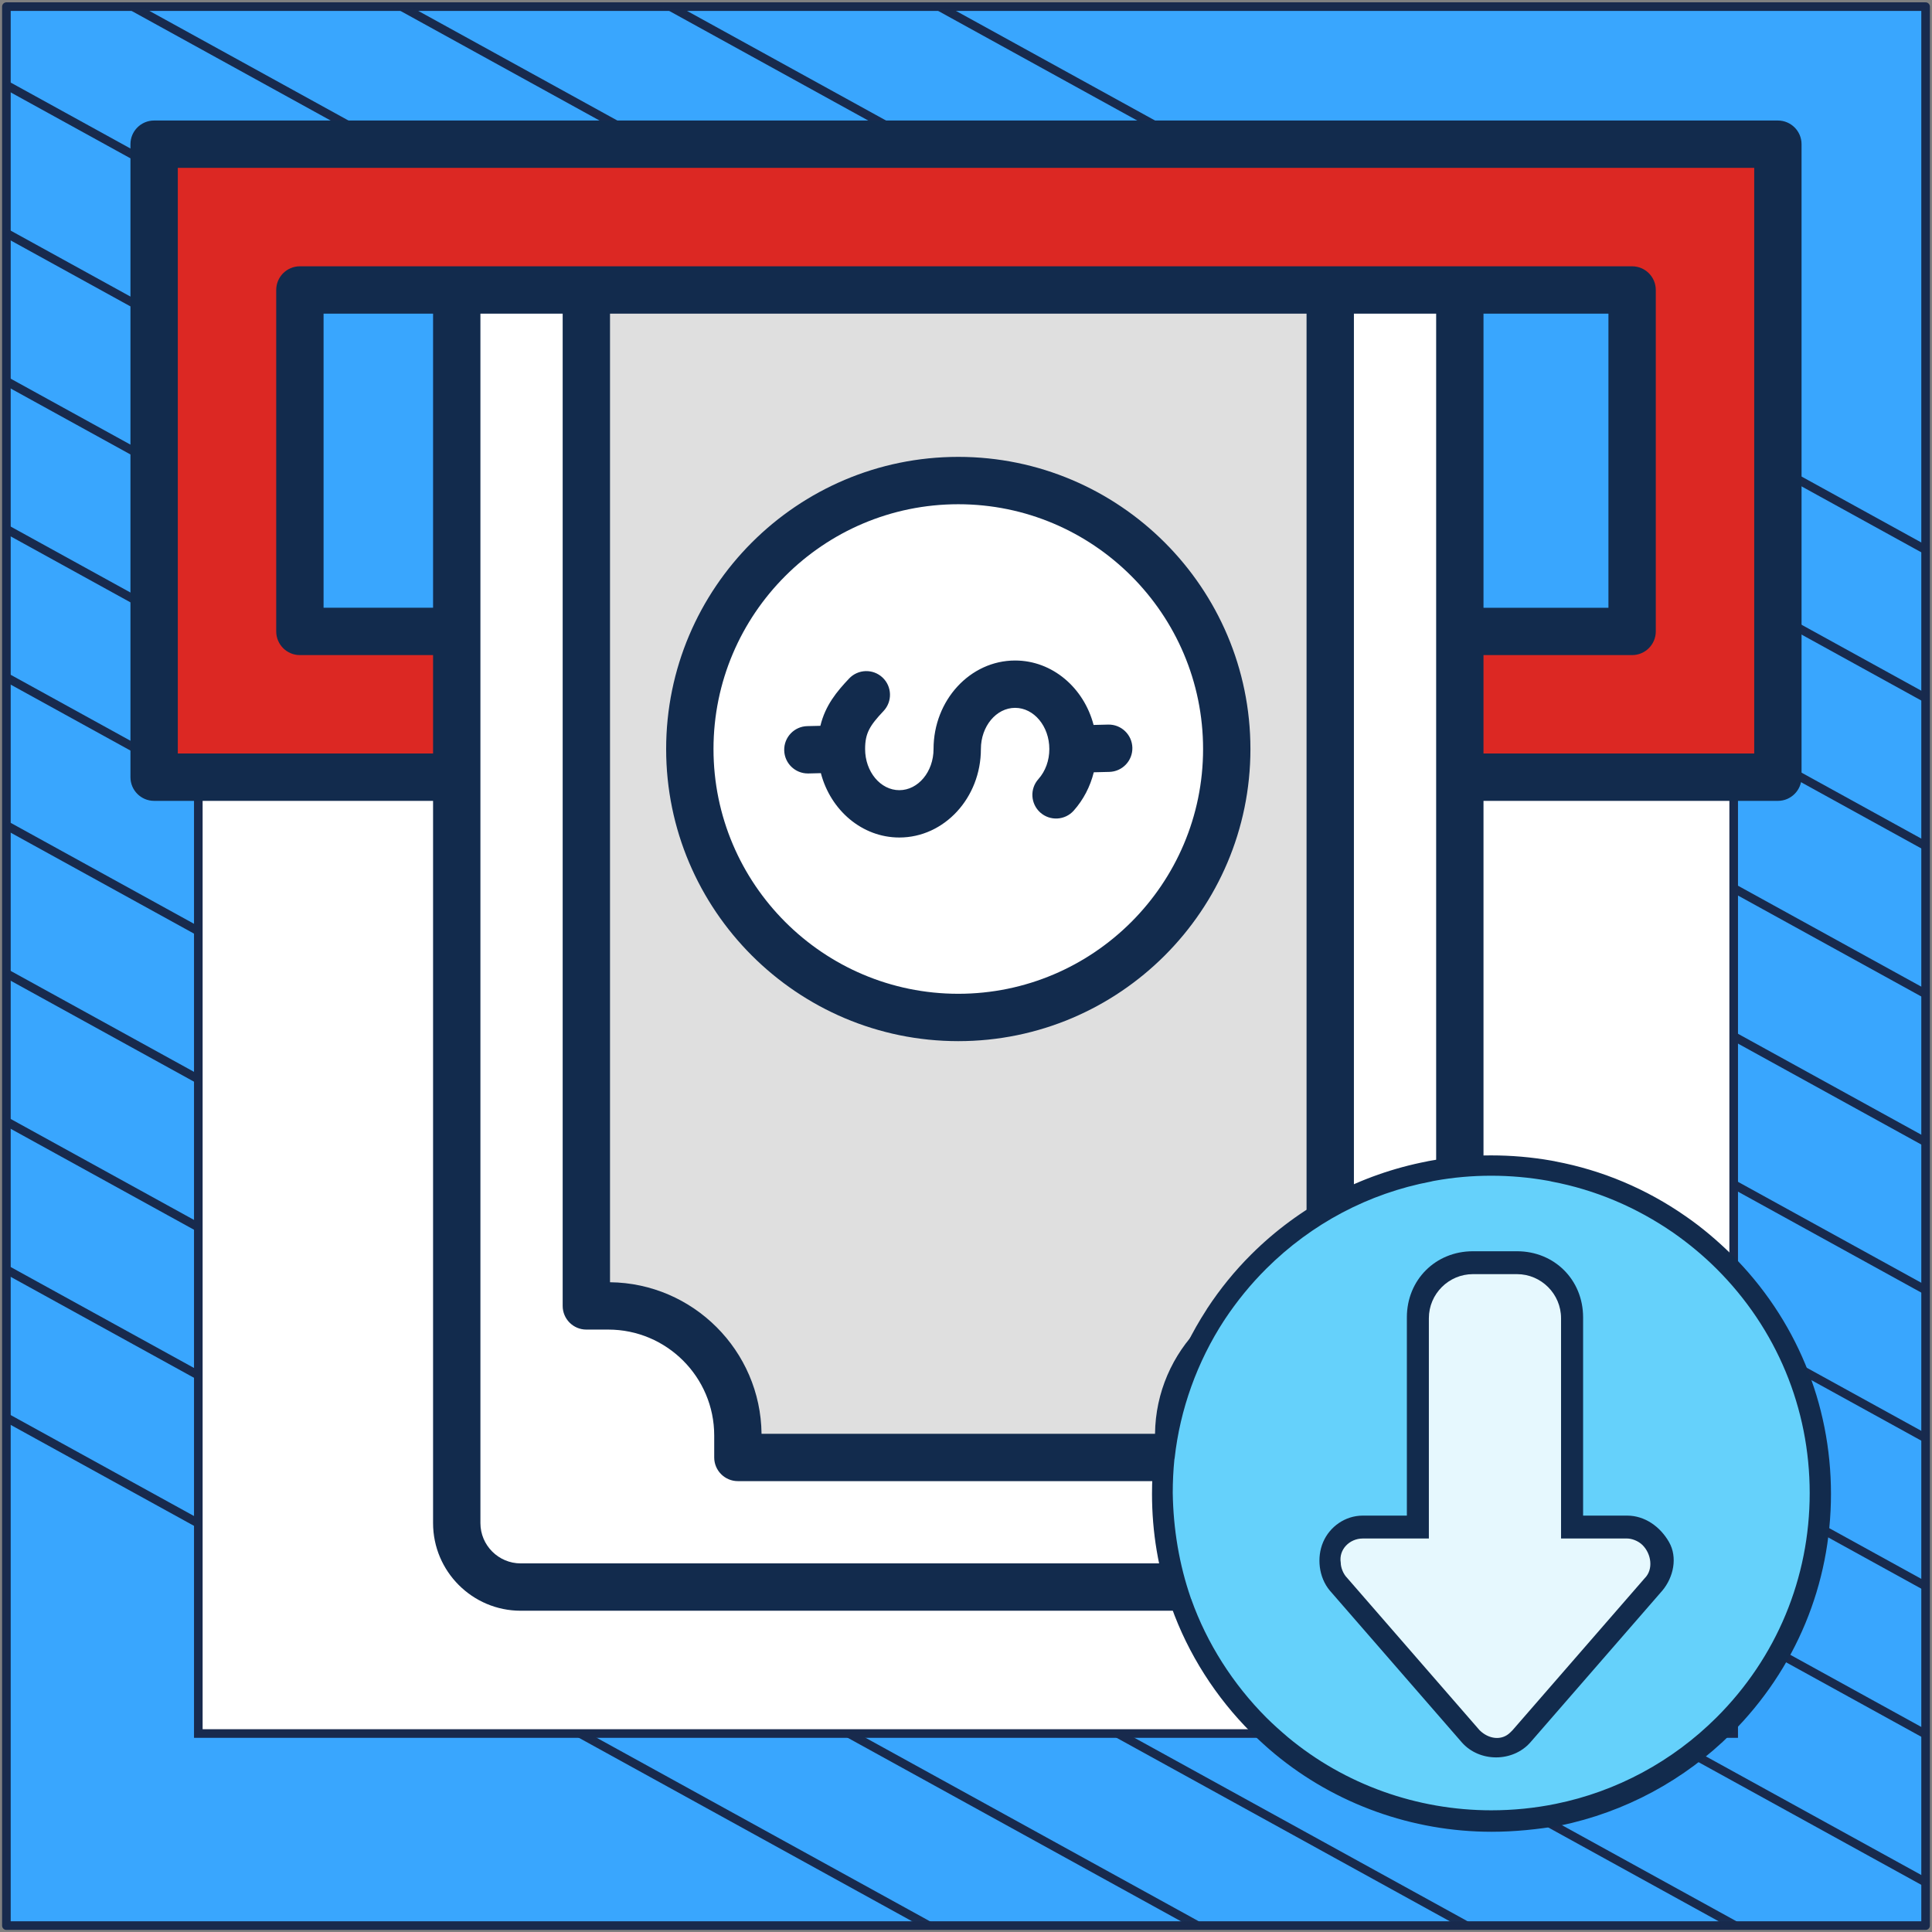
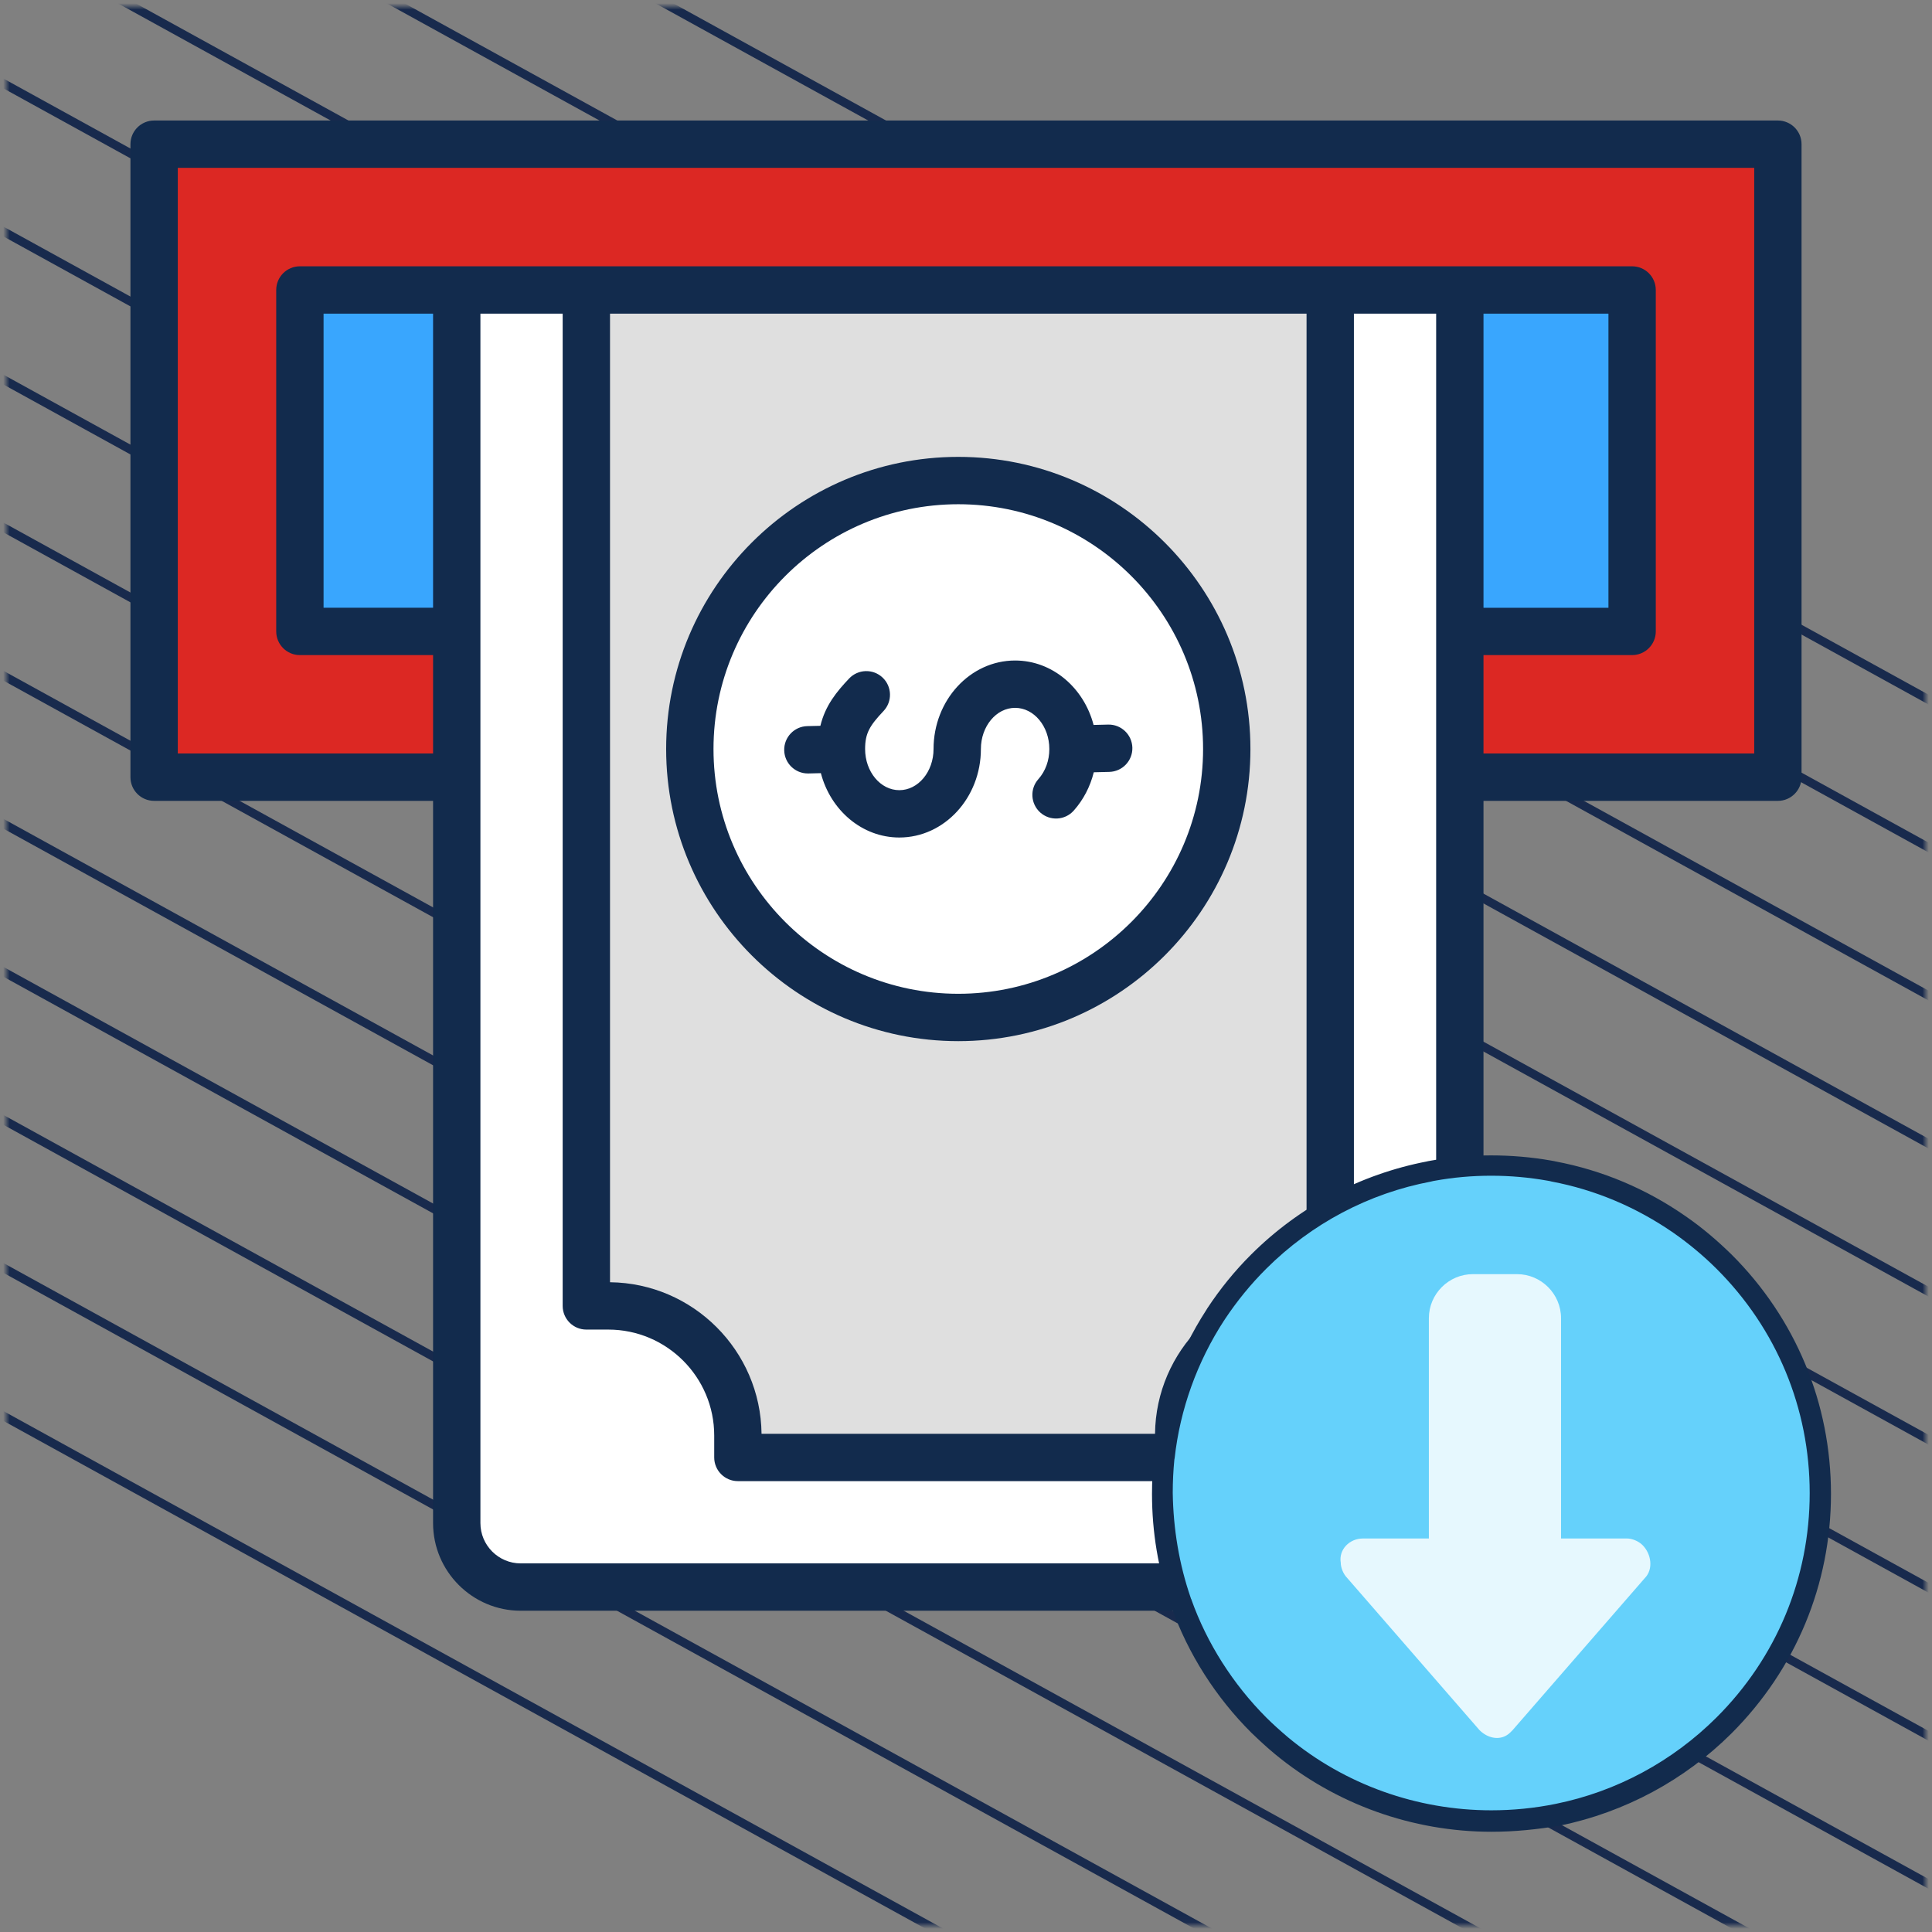
<svg xmlns="http://www.w3.org/2000/svg" width="302" height="302" viewBox="0 0 302 302" fill="none">
  <rect x="0" y="0" width="302" height="302" fill="#808080" stroke="none" />
-   <path d="M301 1.038H1V301H301V1.038Z" fill="#39A6FE" stroke="#182A4D" stroke-width="1.346" stroke-linejoin="round" />
  <mask id="mask0_4_1214" style="mask-type:luminance" maskUnits="userSpaceOnUse" x="1" y="1" width="300" height="300">
    <path d="M301 1H1V300.962H301V1Z" fill="white" />
  </mask>
  <g mask="url(#mask0_4_1214)">
    <path d="M-285.023 64.085L219.795 342.085" stroke="#182A4D" stroke-width="1.346" stroke-miterlimit="10" />
    <path d="M-263.954 52.544L240.932 330.581" stroke="#182A4D" stroke-width="1.346" stroke-miterlimit="10" />
    <path d="M-242.819 41.04L261.999 319.04" stroke="#182A4D" stroke-width="1.346" stroke-miterlimit="10" />
    <path d="M-221.682 29.536L283.136 307.536" stroke="#182A4D" stroke-width="1.346" stroke-miterlimit="10" />
    <path d="M-200.545 18.032L304.272 296.032" stroke="#182A4D" stroke-width="1.346" stroke-miterlimit="10" />
    <path d="M-179.41 6.528L325.409 284.528" stroke="#182A4D" stroke-width="1.346" stroke-miterlimit="10" />
    <path d="M-158.273 -5.014L346.545 273.024" stroke="#182A4D" stroke-width="1.346" stroke-miterlimit="10" />
    <path d="M-137.205 -16.517L367.613 261.483" stroke="#182A4D" stroke-width="1.346" stroke-miterlimit="10" />
    <path d="M-116.069 -28.021L388.749 249.979" stroke="#182A4D" stroke-width="1.346" stroke-miterlimit="10" />
    <path d="M-94.932 -39.525L409.886 238.475" stroke="#182A4D" stroke-width="1.346" stroke-miterlimit="10" />
    <path d="M-73.796 -51.029L431.023 226.971" stroke="#182A4D" stroke-width="1.346" stroke-miterlimit="10" />
    <path d="M-52.659 -62.533L452.159 215.467" stroke="#182A4D" stroke-width="1.346" stroke-miterlimit="10" />
    <path d="M-31.591 -74.075L473.227 203.963" stroke="#182A4D" stroke-width="1.346" stroke-miterlimit="10" />
-     <path d="M-10.454 -85.579L494.363 192.422" stroke="#182A4D" stroke-width="1.346" stroke-miterlimit="10" />
  </g>
-   <path d="M271 31H31V270.975H271V31Z" fill="white" stroke="#182A4D" stroke-width="1.346" stroke-miterlimit="10" />
  <path fill-rule="evenodd" clip-rule="evenodd" d="M34.663 22.561H267.336C273.16 22.561 277.909 27.31 277.909 33.134V110.934C277.909 116.756 273.161 121.506 267.338 121.507C214.227 121.507 86.941 121.507 34.659 121.507C28.837 121.504 24.091 116.756 24.091 110.934V33.134C24.09 27.31 28.84 22.561 34.663 22.561Z" fill="#DC2823" />
  <path fill-rule="evenodd" clip-rule="evenodd" d="M46.877 45.347H255.122V98.72H46.877V45.347Z" fill="#39A6FE" />
  <path fill-rule="evenodd" clip-rule="evenodd" d="M229.07 45.347V238.102C229.07 243.586 224.597 248.059 219.114 248.059H82.886C77.402 248.059 72.929 243.586 72.929 238.102V45.347H229.07Z" fill="white" />
  <path fill-rule="evenodd" clip-rule="evenodd" d="M208.897 45.347V198.369C208.897 201.494 206.552 204.086 203.443 204.397C193.928 205.352 186.363 212.916 185.409 222.431C185.097 225.54 182.505 227.885 179.381 227.885H122.619C119.495 227.885 116.903 225.54 116.591 222.431C115.637 212.917 108.072 205.352 98.558 204.397C95.449 204.086 93.103 201.494 93.103 198.369V45.347H208.897Z" fill="#DFDFDF" />
  <path d="M189.671 133.637C198.51 112.312 188.388 87.858 167.063 79.019C145.737 70.179 121.283 80.301 112.444 101.627C103.604 122.952 113.726 147.406 135.052 156.245C156.378 165.085 180.831 154.963 189.671 133.637Z" fill="white" />
  <path fill-rule="evenodd" clip-rule="evenodd" d="M122.584 117.294C122.534 115.246 124.15 113.55 126.194 113.503L128.237 113.456C129.013 110.251 130.795 108.11 132.726 106.065C134.128 104.58 136.47 104.51 137.958 105.911C139.444 107.311 139.512 109.659 138.109 111.145C135.948 113.433 135.229 114.612 135.229 117.083C135.229 120.63 137.628 123.516 140.578 123.516C143.528 123.516 145.927 120.63 145.927 117.083C145.927 109.453 151.648 103.247 158.677 103.247C164.505 103.247 169.428 107.513 170.944 113.319L173.216 113.264C175.255 113.212 176.955 114.829 177.005 116.876C177.054 118.916 175.437 120.612 173.394 120.659L170.973 120.719C170.416 122.955 169.355 125.01 167.837 126.714C166.476 128.237 164.136 128.368 162.611 127.01C161.087 125.644 160.954 123.309 162.316 121.786C163.419 120.549 164.026 118.878 164.026 117.082C164.026 113.535 161.627 110.647 158.676 110.647C155.728 110.647 153.328 113.535 153.328 117.082C153.328 124.709 147.609 130.915 140.577 130.915C134.753 130.915 129.831 126.654 128.314 120.856L126.372 120.903C126.341 120.903 126.311 120.903 126.28 120.903C124.279 120.903 122.632 119.306 122.584 117.294ZM149.794 78.819C128.695 78.819 111.53 95.983 111.53 117.082C111.53 138.179 128.695 155.343 149.794 155.343C170.893 155.343 188.059 138.179 188.059 117.082C188.059 95.983 170.893 78.819 149.794 78.819ZM149.794 162.747C174.974 162.747 195.46 142.262 195.46 117.083C195.46 91.904 174.974 71.416 149.794 71.416C124.614 71.416 104.128 91.904 104.128 117.083C104.128 142.261 124.614 162.747 149.794 162.747ZM274.209 117.784V26.239H27.793V117.784H67.695V102.401H46.878C44.834 102.401 43.177 100.741 43.177 98.699V45.329C43.177 43.282 44.834 41.627 46.878 41.627H255.123C257.167 41.627 258.824 43.282 258.824 45.329V98.7C258.824 100.742 257.167 102.401 255.123 102.401H231.893V117.784H274.209V117.784ZM231.893 49.028H251.423V95.001H231.893V49.028ZM95.355 49.028V200.433C108.35 200.577 118.897 211.122 119.041 224.122H180.547C180.691 211.122 191.237 200.577 204.234 200.433V49.028H95.355ZM224.492 238.082V49.028H211.636V204.134C211.636 206.174 209.979 207.833 207.934 207.833H204.504C195.374 207.833 187.947 215.261 187.947 224.39V227.823C187.947 229.863 186.29 231.522 184.246 231.522H115.342C113.298 231.522 111.642 229.863 111.642 227.823V224.39C111.642 215.261 104.215 207.833 95.085 207.833H91.654C89.611 207.833 87.954 206.174 87.954 204.134V49.028H75.096V238.082C75.096 241.552 77.922 244.381 81.394 244.381H218.194C221.666 244.381 224.492 241.552 224.492 238.082ZM67.695 95H50.579V49.028H67.695V95ZM277.91 18.839H24.091C22.047 18.839 20.391 20.498 20.391 22.538V121.485C20.391 123.529 22.047 125.186 24.091 125.186H67.695V238.081C67.695 245.631 73.84 251.781 81.394 251.781H218.194C225.747 251.781 231.893 245.631 231.893 238.081V125.187H277.91C279.952 125.187 281.609 123.53 281.609 121.485V22.538C281.609 20.498 279.952 18.839 277.91 18.839Z" fill="#122B4D" />
  <path d="M285.342 233.469C285.342 262.051 262.27 285.123 233.688 285.123C231.966 285.123 230.589 285.123 228.867 284.778C208.894 283.057 191.676 269.627 184.789 250.687C182.723 245.177 181.69 239.323 181.69 233.469C181.69 204.887 204.762 181.815 233.344 181.815H236.787C264.336 183.881 285.342 206.264 285.342 233.469Z" fill="#65D1FB" />
-   <path d="M254.35 236.912H247.462V205.92C247.462 200.066 242.986 195.589 237.132 195.589H230.244C224.39 195.589 219.914 200.066 219.914 205.92V236.912H213.026C210.272 236.912 207.861 238.634 206.828 241.045C205.795 243.455 206.139 246.554 207.861 248.621L228.523 272.381C231.277 275.481 236.443 275.481 239.198 272.381L259.859 248.621C261.581 246.554 262.27 243.455 260.892 241.045C259.515 238.634 257.104 236.912 254.35 236.912ZM233.688 267.905L213.026 243.8H223.357C225.423 243.8 226.801 242.422 226.801 240.356V205.92C226.801 203.854 228.178 202.476 230.244 202.476H237.132C239.198 202.476 240.575 203.854 240.575 205.92V240.356C240.575 242.422 241.953 243.8 244.019 243.8H254.35L233.688 267.905Z" fill="#122B4D" />
  <path d="M254.345 240.491H244.014V206.055C244.014 202.267 240.915 199.167 237.127 199.167H230.24C226.452 199.167 223.353 202.267 223.353 206.055V240.491H213.022C210.956 240.491 209.234 242.212 209.579 244.278C209.579 244.967 209.923 246 210.612 246.689L231.273 270.45C232.651 271.827 234.717 272.172 236.094 270.794L236.439 270.45L257.1 246.689C258.478 245.312 258.133 242.901 256.756 241.524C256.067 240.835 255.034 240.491 254.345 240.491Z" fill="#E6F8FE" />
  <path d="M233.163 286.333C220.786 286.333 208.745 282.013 199.273 274.169C198.052 273.162 196.831 272.029 195.61 270.855C190.053 265.318 185.717 258.522 183.107 251.181C183.107 251.139 183.064 251.097 183.064 251.055L183.022 251.013V250.971C181.044 245.35 180.075 239.478 180.075 233.521C180.075 231.676 180.16 229.83 180.37 227.984C180.37 227.942 180.37 227.858 180.37 227.816V227.732C181.254 219.553 184.117 211.625 188.58 204.745C188.622 204.661 188.664 204.619 188.706 204.535C190.685 201.515 193 198.663 195.568 196.104C203.104 188.595 212.618 183.562 223.059 181.548L223.227 181.506C223.396 181.464 223.564 181.464 223.69 181.422C229.795 180.332 236.32 180.332 242.509 181.422C242.635 181.464 242.804 181.464 242.972 181.506L243.14 181.548C250.466 182.932 257.328 185.827 263.474 190.105C266.043 191.867 268.442 193.923 270.673 196.104C280.693 206.087 286.208 219.385 286.208 233.521C286.208 247.658 280.693 260.913 270.673 270.939C263.306 278.279 254.002 283.271 243.856 285.369C240.362 285.956 236.783 286.333 233.163 286.333ZM186.138 249.797C186.138 249.839 186.18 249.881 186.18 249.923L186.222 249.965V250.007C188.664 256.886 192.747 263.262 197.926 268.464C199.02 269.554 200.199 270.603 201.336 271.568C210.219 278.951 221.501 282.978 233.121 282.978C236.489 282.978 239.899 282.642 243.183 281.971C252.697 280.041 261.412 275.343 268.316 268.464C277.704 259.109 282.882 246.651 282.882 233.395C282.882 220.14 277.704 207.681 268.316 198.327C266.253 196.272 263.98 194.384 261.58 192.706C255.812 188.721 249.413 185.994 242.551 184.694L242.383 184.652C242.256 184.61 242.13 184.61 241.962 184.568C236.11 183.52 230.047 183.52 224.28 184.568C224.111 184.61 223.985 184.61 223.859 184.652L223.69 184.694C213.923 186.54 204.998 191.28 197.926 198.327C195.484 200.76 193.337 203.403 191.442 206.255C191.442 206.297 191.4 206.297 191.4 206.339C191.4 206.339 191.4 206.381 191.358 206.381C187.148 212.841 184.454 220.308 183.612 227.942L183.57 228.152C183.401 229.872 183.317 231.634 183.317 233.353C183.401 239.016 184.327 244.553 186.138 249.797Z" fill="#122B4D" />
</svg>